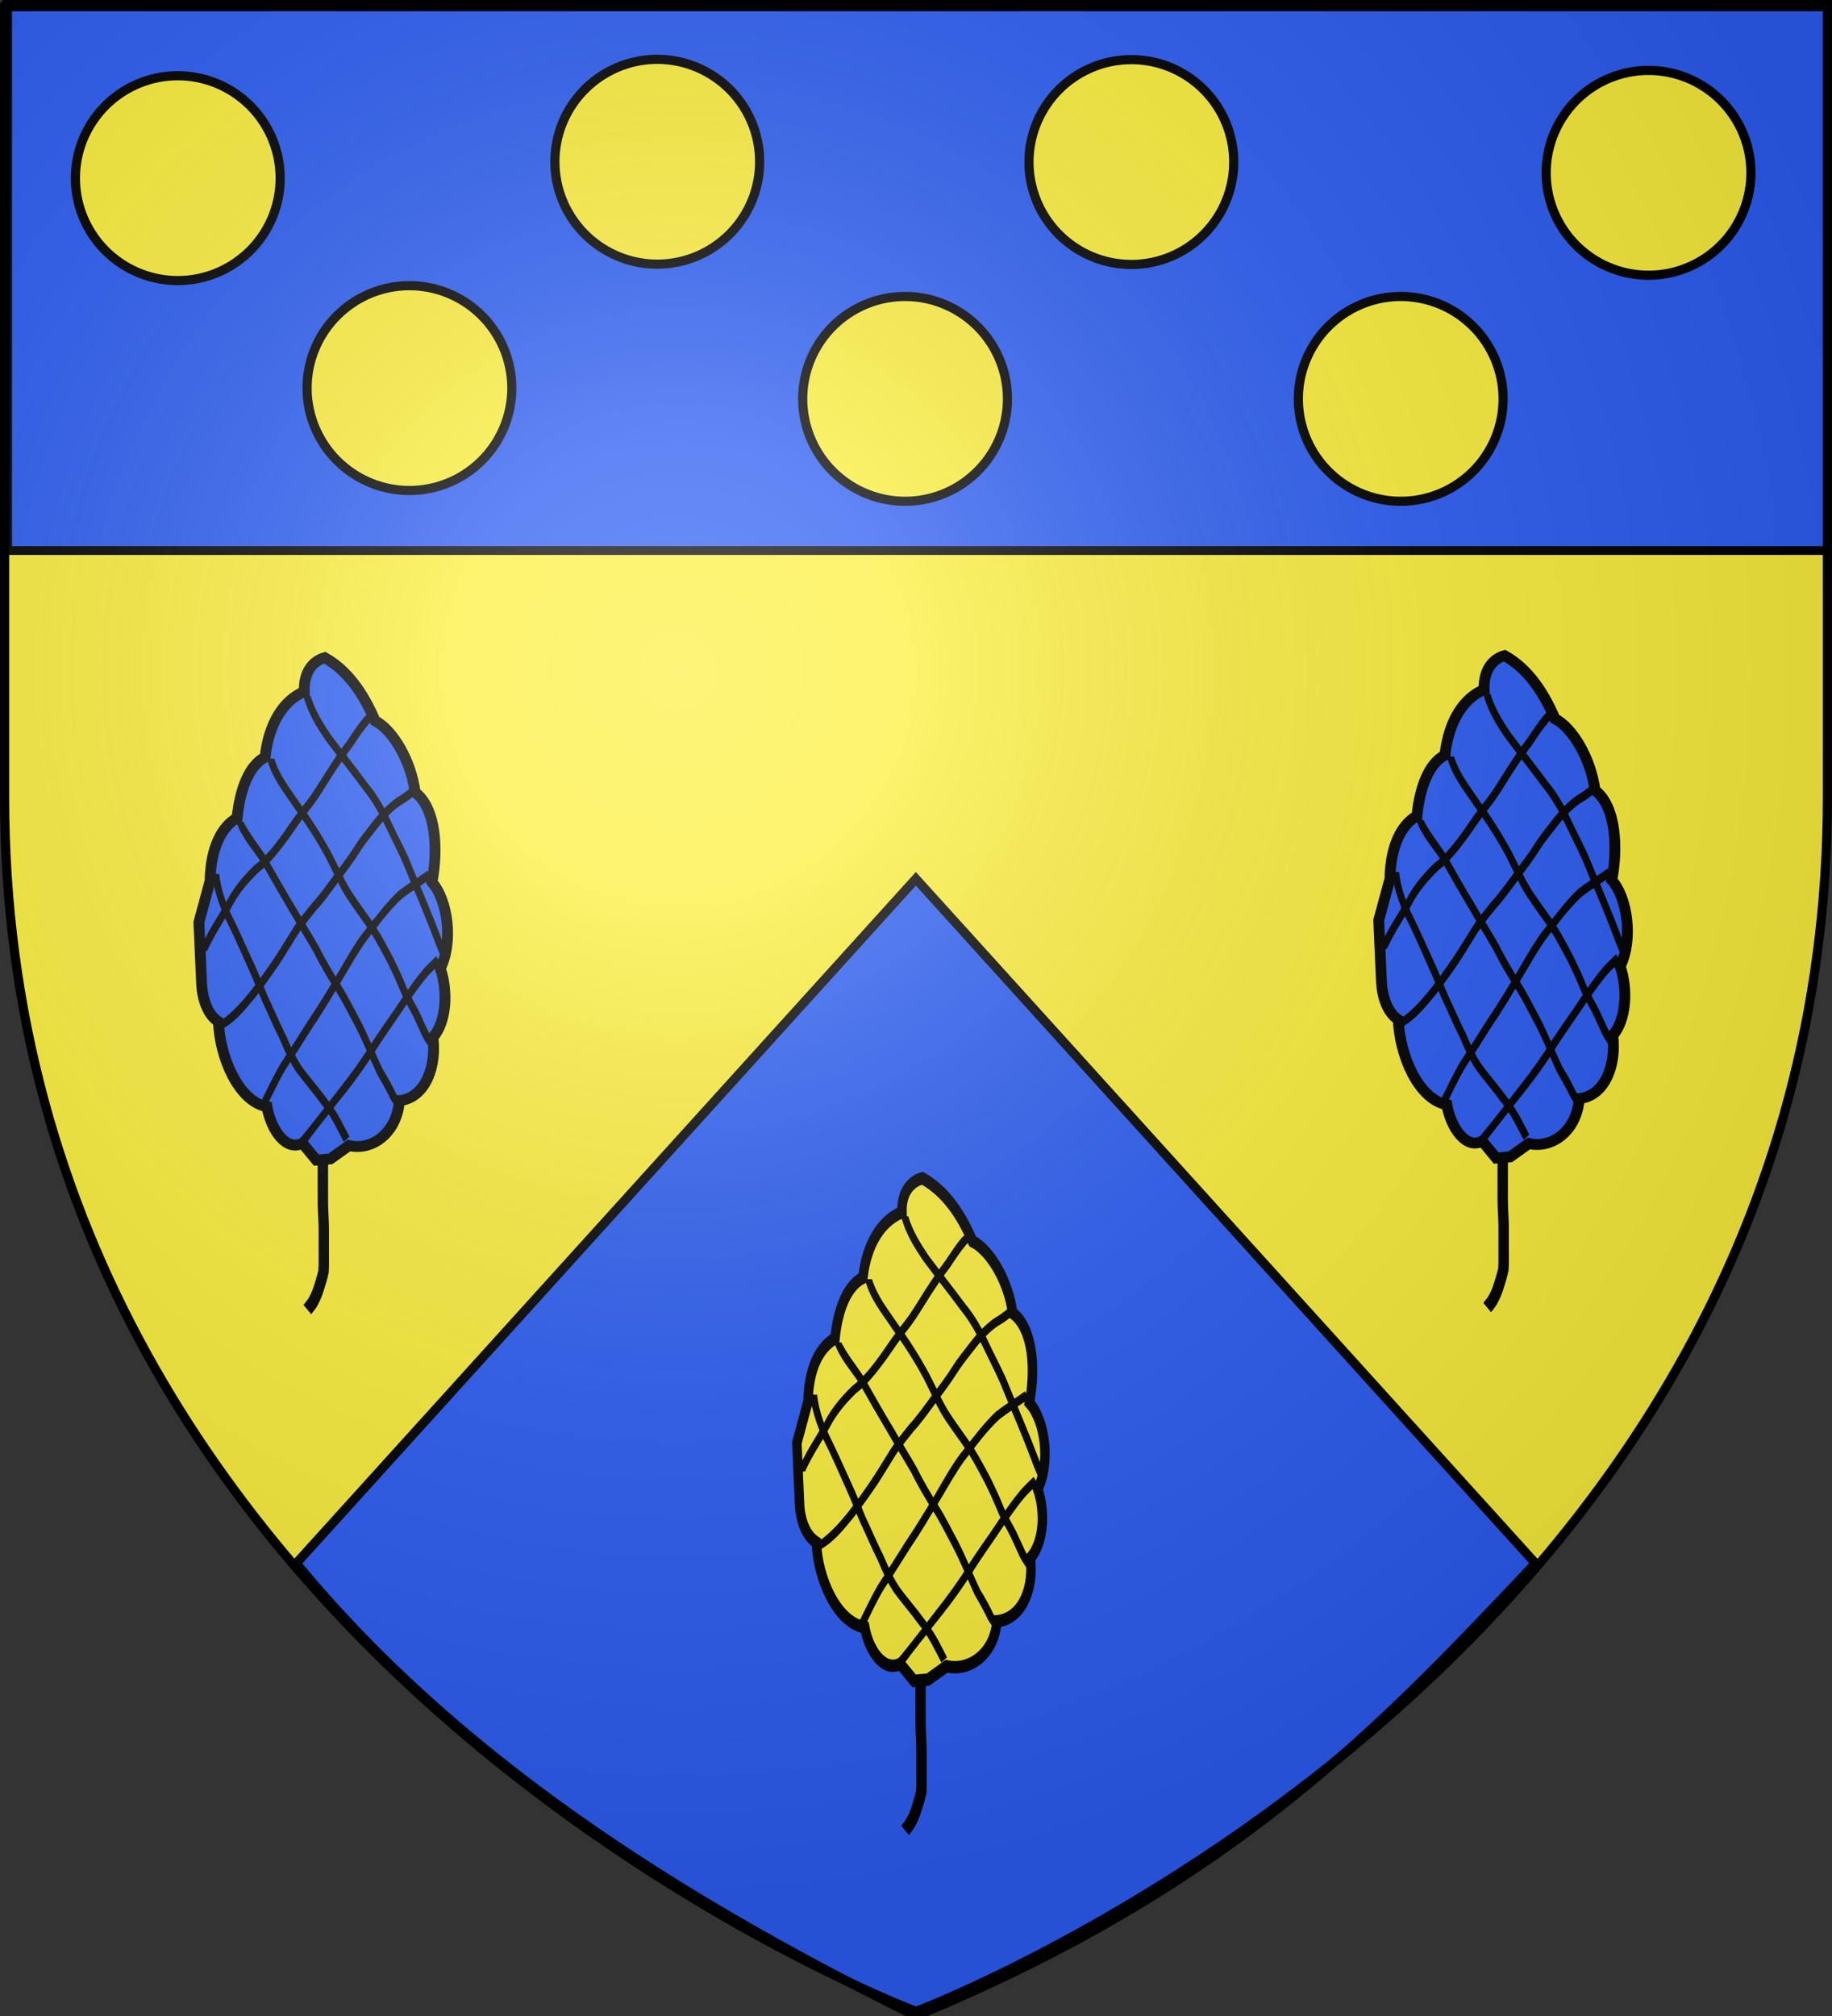
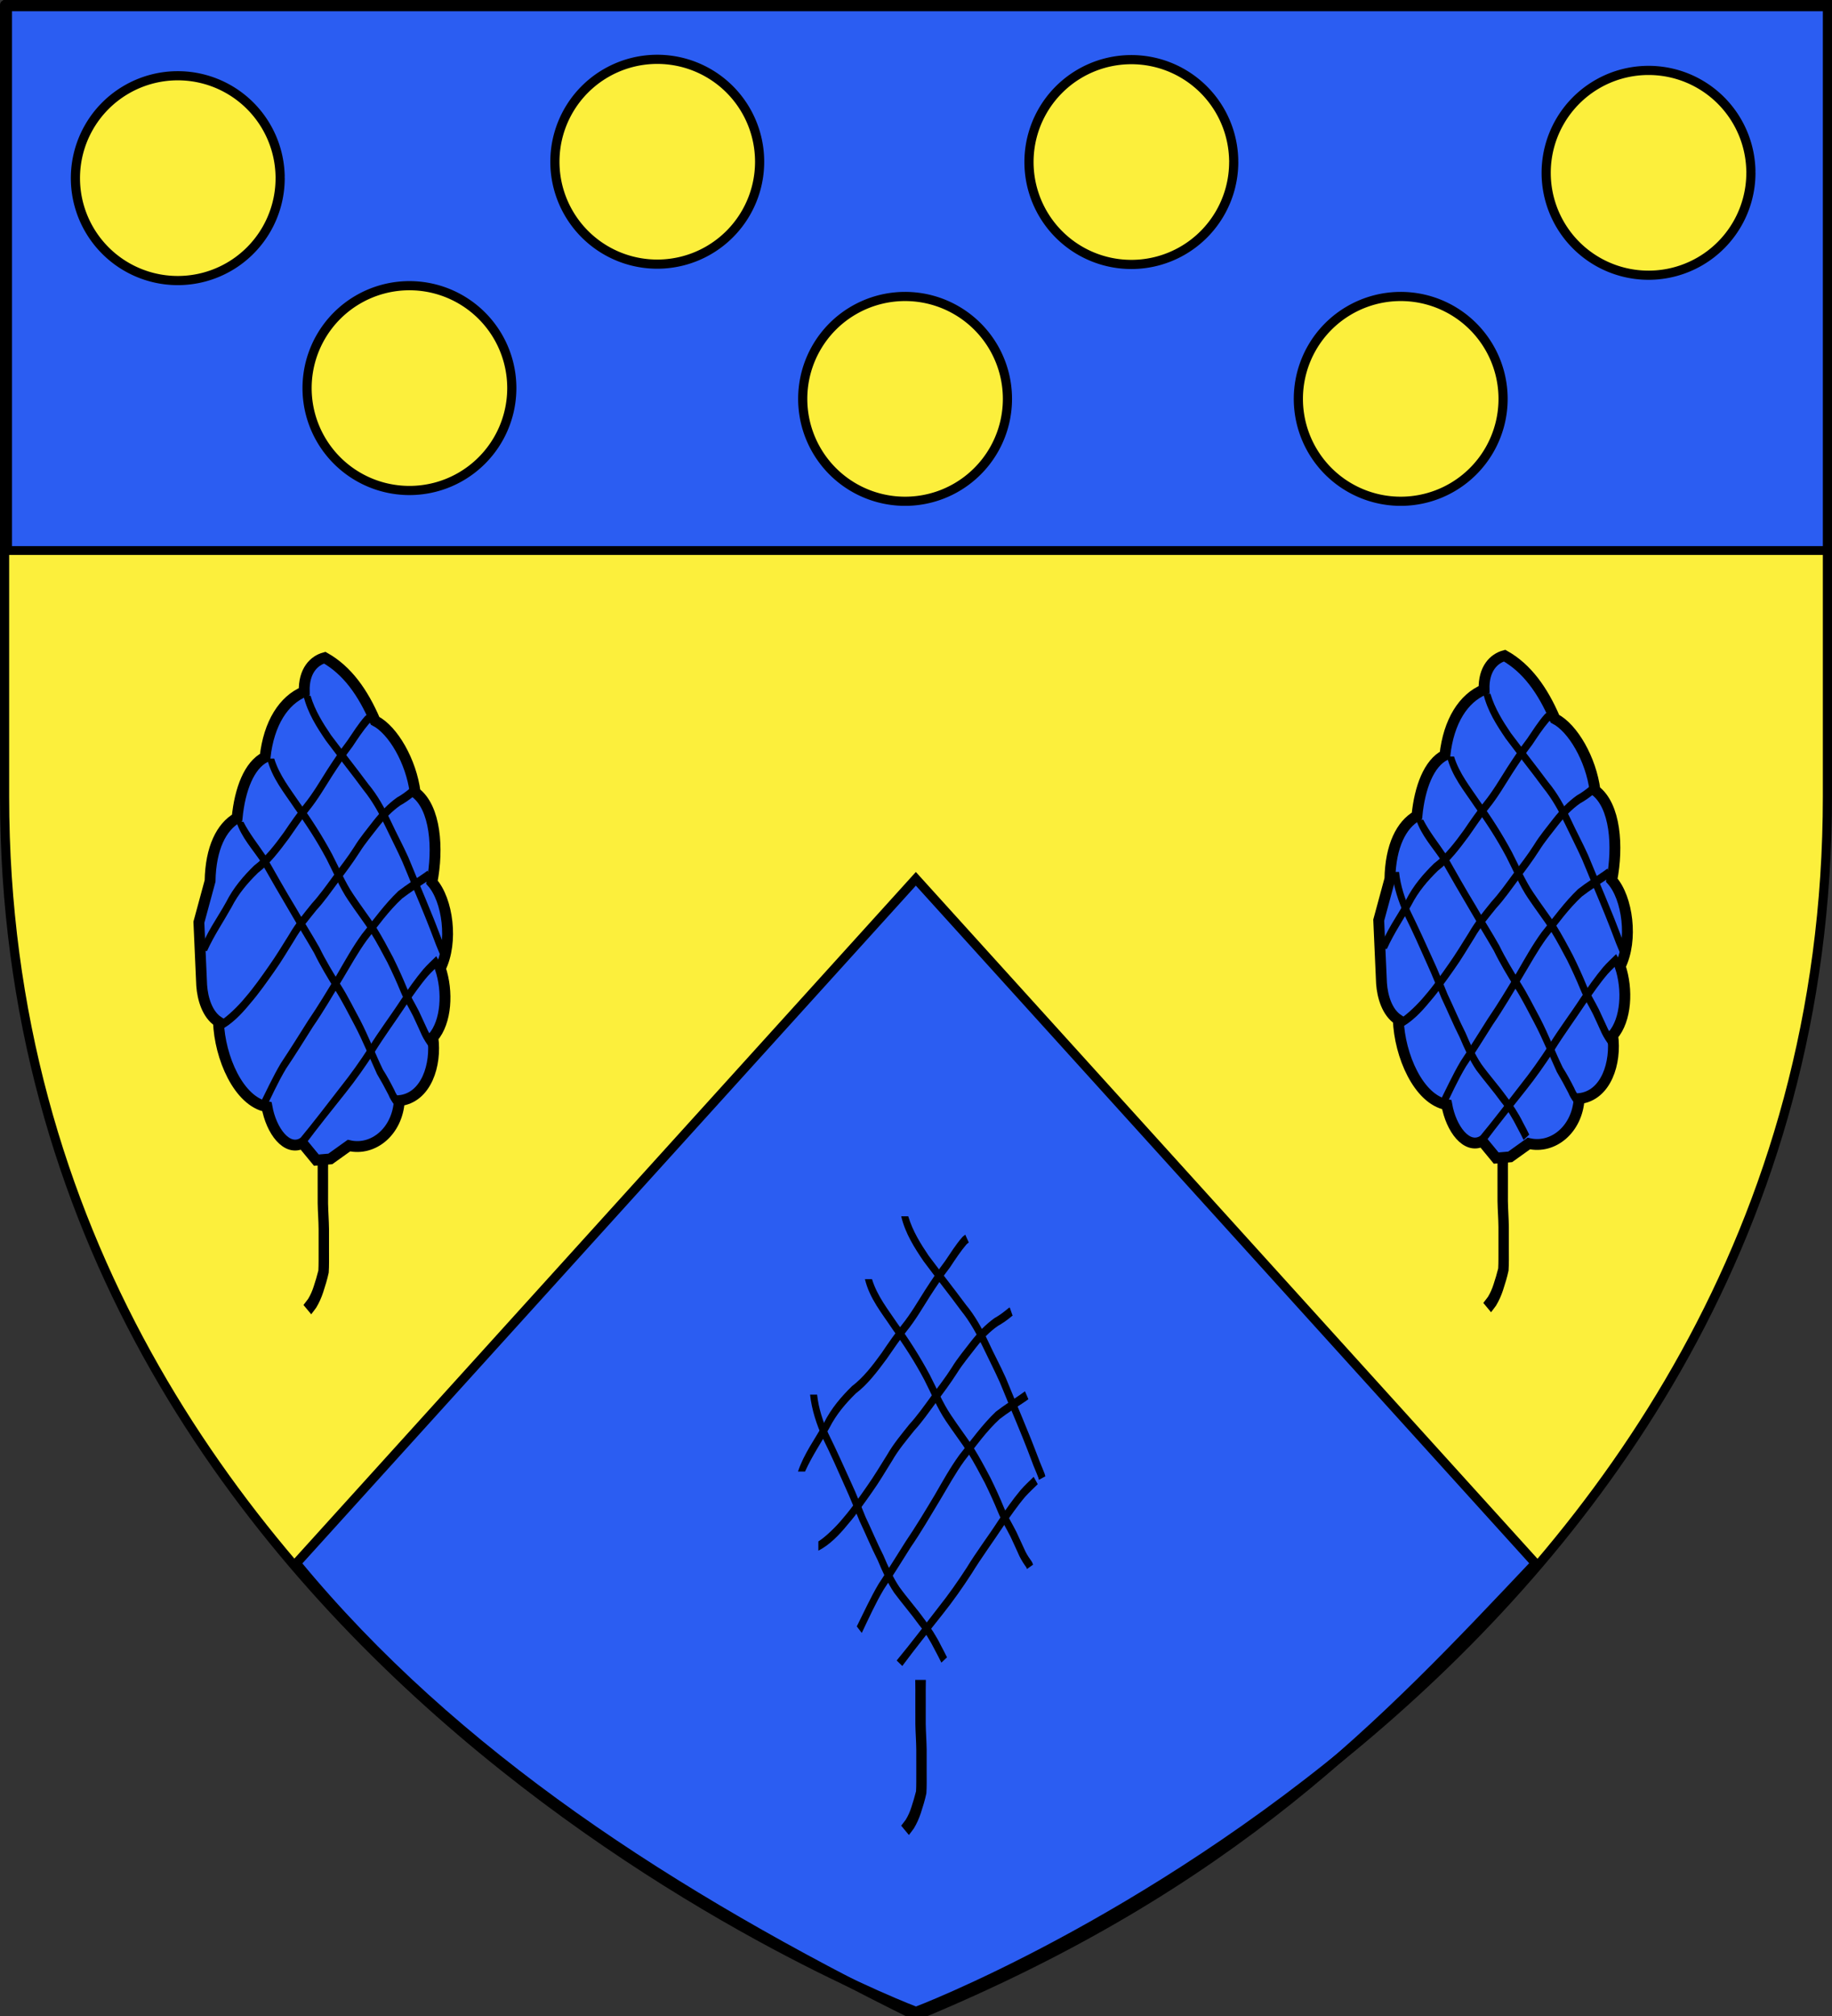
<svg xmlns="http://www.w3.org/2000/svg" xmlns:ns1="http://sodipodi.sourceforge.net/DTD/sodipodi-0.dtd" xmlns:ns2="http://www.inkscape.org/namespaces/inkscape" xmlns:xlink="http://www.w3.org/1999/xlink" height="660" width="600" version="1.0" id="svg2" ns1:version="0.32" ns2:version="0.44.1" ns1:docname="brévainville.svg" ns1:docbase="C:\Documents and Settings\Matthieu\Mes documents\Mes images\Inkscape" ns2:export-filename="/Users/olivier/Desktop/Blason Rouge/Blason_Vide_3D.png" ns2:export-xdpi="144" ns2:export-ydpi="144">
  <rect width="100%" height="100%" fill="#333333" stroke="none" />
  <ns1:namedview ns2:window-height="578" ns2:window-width="853" ns2:pageshadow="2" ns2:pageopacity="0.0" guidetolerance="10.0" gridtolerance="10.0" objecttolerance="10.0" borderopacity="1.0" bordercolor="#666666" pagecolor="#ffffff" id="base" showgrid="false" height="660px" ns2:zoom="0.2833784" ns2:cx="296.31142" ns2:cy="304.74548" ns2:window-x="-4" ns2:window-y="-4" ns2:current-layer="layer3" />
  <desc id="desc4">Flag of Canton of Valais (Wallis)</desc>
  <defs id="defs6">
    <linearGradient id="linearGradient2893">
      <stop style="stop-color:white;stop-opacity:0.314;" offset="0" id="stop2895" />
      <stop id="stop2897" offset="0.19" style="stop-color:white;stop-opacity:0.251;" />
      <stop style="stop-color:#6b6b6b;stop-opacity:0.125;" offset="0.6" id="stop2901" />
      <stop style="stop-color:black;stop-opacity:0.125;" offset="1" id="stop2899" />
    </linearGradient>
    <linearGradient id="linearGradient2885">
      <stop id="stop2887" offset="0" style="stop-color:white;stop-opacity:1;" />
      <stop style="stop-color:white;stop-opacity:1;" offset="0.229" id="stop2891" />
      <stop id="stop2889" offset="1" style="stop-color:black;stop-opacity:1;" />
    </linearGradient>
    <linearGradient id="linearGradient2955">
      <stop id="stop2867" offset="0" style="stop-color:#fd0000;stop-opacity:1;" />
      <stop style="stop-color:#e77275;stop-opacity:0.659;" offset="0.5" id="stop2873" />
      <stop style="stop-color:black;stop-opacity:0.323;" offset="1" id="stop2959" />
    </linearGradient>
    <radialGradient ns2:collect="always" xlink:href="#linearGradient2955" id="radialGradient2961" cx="225.524" cy="218.901" fx="225.524" fy="218.901" r="300" gradientTransform="matrix(-4.167939e-4,2.183,-1.884,-3.599562e-4,615.597,-289.121)" gradientUnits="userSpaceOnUse" />
    <polygon id="star" transform="scale(53,53)" points="0,-1 0.588,0.809 -0.951,-0.309 0.951,-0.309 -0.588,0.809 0,-1 " />
    <clipPath id="clip">
      <path d="M 0,-200 L 0,600 L 300,600 L 300,-200 L 0,-200 z " id="path10" />
    </clipPath>
    <radialGradient ns2:collect="always" xlink:href="#linearGradient2955" id="radialGradient1911" gradientUnits="userSpaceOnUse" gradientTransform="matrix(-4.167939e-4,2.183,-1.884,-3.599562e-4,615.597,-289.121)" cx="225.524" cy="218.901" fx="225.524" fy="218.901" r="300" />
    <radialGradient ns2:collect="always" xlink:href="#linearGradient2955" id="radialGradient2865" gradientUnits="userSpaceOnUse" gradientTransform="matrix(0,1.749,-1.593,-1.049767e-7,551.788,-191.29)" cx="225.524" cy="218.901" fx="225.524" fy="218.901" r="300" />
    <radialGradient ns2:collect="always" xlink:href="#linearGradient2955" id="radialGradient2871" gradientUnits="userSpaceOnUse" gradientTransform="matrix(0,1.386,-1.323,-5.741131e-8,-158.082,-109.541)" cx="225.524" cy="218.901" fx="225.524" fy="218.901" r="300" />
    <radialGradient ns2:collect="always" xlink:href="#linearGradient2893" id="radialGradient3163" gradientUnits="userSpaceOnUse" gradientTransform="matrix(1.353,0,0,1.349,-77.629,-85.747)" cx="221.445" cy="226.331" fx="221.445" fy="226.331" r="300" />
    <linearGradient id="linearGradient9507">
      <stop style="stop-color:white;stop-opacity:0.314" offset="0" id="stop9509" />
      <stop style="stop-color:white;stop-opacity:0.251" offset="0.19" id="stop9511" />
      <stop style="stop-color:#6b6b6b;stop-opacity:0.125" offset="0.6" id="stop9513" />
      <stop style="stop-color:black;stop-opacity:0.125" offset="1" id="stop9515" />
    </linearGradient>
    <linearGradient id="linearGradient9517">
      <stop style="stop-color:white;stop-opacity:1" offset="0" id="stop9519" />
      <stop style="stop-color:white;stop-opacity:1" offset="0.229" id="stop9521" />
      <stop style="stop-color:black;stop-opacity:1" offset="1" id="stop9523" />
    </linearGradient>
    <linearGradient id="linearGradient9525">
      <stop style="stop-color:#fd0000;stop-opacity:1" offset="0" id="stop9527" />
      <stop style="stop-color:#e77275;stop-opacity:0.659" offset="0.5" id="stop9529" />
      <stop style="stop-color:black;stop-opacity:0.323" offset="1" id="stop9531" />
    </linearGradient>
    <radialGradient cx="225.524" cy="218.901" r="300" fx="225.524" fy="218.901" id="radialGradient9533" xlink:href="#linearGradient2955" gradientUnits="userSpaceOnUse" gradientTransform="matrix(-4.167939e-4,2.183,-1.884,-3.599562e-4,615.597,-289.121)" />
-     <polygon points="0,-1 0.588,0.809 -0.951,-0.309 0.951,-0.309 -0.588,0.809 0,-1 " transform="scale(53,53)" id="polygon9535" />
    <clipPath id="clipPath9537">
      <path d="M 0,-200 L 0,600 L 300,600 L 300,-200 L 0,-200 z " id="path9539" />
    </clipPath>
    <radialGradient cx="225.524" cy="218.901" r="300" fx="225.524" fy="218.901" id="radialGradient9541" xlink:href="#linearGradient2955" gradientUnits="userSpaceOnUse" gradientTransform="matrix(-4.167939e-4,2.183,-1.884,-3.599562e-4,615.597,-289.121)" />
    <radialGradient cx="225.524" cy="218.901" r="300" fx="225.524" fy="218.901" id="radialGradient9543" xlink:href="#linearGradient2955" gradientUnits="userSpaceOnUse" gradientTransform="matrix(0,1.749,-1.593,-1.049767e-7,551.788,-191.29)" />
    <radialGradient cx="225.524" cy="218.901" r="300" fx="225.524" fy="218.901" id="radialGradient9545" xlink:href="#linearGradient2955" gradientUnits="userSpaceOnUse" gradientTransform="matrix(0,1.386,-1.323,-5.741131e-8,-158.082,-109.541)" />
    <radialGradient cx="221.445" cy="226.331" r="300" fx="221.445" fy="226.331" id="radialGradient9547" xlink:href="#linearGradient2893" gradientUnits="userSpaceOnUse" gradientTransform="matrix(1.353,0,0,1.349,-77.629,-85.747)" />
    <radialGradient r="300" fy="226.331" fx="221.445" cy="226.331" cx="221.445" gradientTransform="matrix(1.353,0,0,1.349,-77.629,-85.747)" gradientUnits="userSpaceOnUse" id="radialGradient3474" xlink:href="#linearGradient2893" ns2:collect="always" />
    <radialGradient r="300" fy="218.901" fx="225.524" cy="218.901" cx="225.524" gradientTransform="matrix(0,1.386,-1.323,-5.741131e-8,-158.082,-109.541)" gradientUnits="userSpaceOnUse" id="radialGradient3472" xlink:href="#linearGradient2955" ns2:collect="always" />
    <radialGradient r="300" fy="218.901" fx="225.524" cy="218.901" cx="225.524" gradientTransform="matrix(0,1.749,-1.593,-1.049767e-7,551.788,-191.29)" gradientUnits="userSpaceOnUse" id="radialGradient3470" xlink:href="#linearGradient2955" ns2:collect="always" />
    <radialGradient r="300" fy="218.901" fx="225.524" cy="218.901" cx="225.524" gradientTransform="matrix(-4.167939e-4,2.183,-1.884,-3.599562e-4,615.597,-289.121)" gradientUnits="userSpaceOnUse" id="radialGradient3468" xlink:href="#linearGradient2955" ns2:collect="always" />
    <clipPath id="clipPath3464">
      <path id="path3466" d="M 0,-200 L 0,600 L 300,600 L 300,-200 L 0,-200 z " />
    </clipPath>
    <polygon points="0,-1 0.588,0.809 -0.951,-0.309 0.951,-0.309 -0.588,0.809 0,-1 " transform="scale(53,53)" id="polygon3462" />
    <radialGradient gradientUnits="userSpaceOnUse" gradientTransform="matrix(-4.167939e-4,2.183,-1.884,-3.599562e-4,615.597,-289.121)" r="300" fy="218.901" fx="225.524" cy="218.901" cx="225.524" id="radialGradient3460" xlink:href="#linearGradient2955" ns2:collect="always" />
    <linearGradient id="linearGradient3452">
      <stop style="stop-color:#fd0000;stop-opacity:1;" offset="0" id="stop3454" />
      <stop id="stop3456" offset="0.5" style="stop-color:#e77275;stop-opacity:0.659;" />
      <stop id="stop3458" offset="1" style="stop-color:black;stop-opacity:0.323;" />
    </linearGradient>
    <linearGradient id="linearGradient3444">
      <stop style="stop-color:white;stop-opacity:1;" offset="0" id="stop3446" />
      <stop id="stop3448" offset="0.229" style="stop-color:white;stop-opacity:1;" />
      <stop style="stop-color:black;stop-opacity:1;" offset="1" id="stop3450" />
    </linearGradient>
    <linearGradient id="linearGradient3434">
      <stop id="stop3436" offset="0" style="stop-color:white;stop-opacity:0.314;" />
      <stop style="stop-color:white;stop-opacity:0.251;" offset="0.19" id="stop3438" />
      <stop id="stop3440" offset="0.6" style="stop-color:#6b6b6b;stop-opacity:0.125;" />
      <stop id="stop3442" offset="1" style="stop-color:black;stop-opacity:0.125;" />
    </linearGradient>
  </defs>
  <g ns2:groupmode="layer" id="layer3" ns2:label="Fond écu" style="display:inline">
    <path id="path2855" style="fill:#fcef3c;fill-opacity:1;fill-rule:evenodd;stroke:none;stroke-width:1px;stroke-linecap:butt;stroke-linejoin:miter;stroke-opacity:1" d="M 300,658.5 C 300,658.5 598.5,546.18 598.5,260.728 C 598.5,-24.723 598.5,2.176 598.5,2.176 L 1.5,2.176 L 1.5,260.728 C 1.5,546.18 300,658.5 300,658.5 z " ns1:nodetypes="cccccc" />
    <path d="M 190.815,112.533 C 190.815,115.676 188.267,118.224 185.124,118.224 C 181.982,118.224 179.434,115.676 179.434,112.533 C 179.434,109.39 181.982,106.843 185.124,106.843 C 188.267,106.843 190.815,109.39 190.815,112.533 z " style="opacity:1;fill:#000000;fill-opacity:1;fill-rule:nonzero;stroke:none;stroke-width:3;stroke-linecap:round;stroke-linejoin:round;stroke-miterlimit:4;stroke-dasharray:none;stroke-opacity:1;display:inline" id="path19482" />
    <rect style="fill:#2b5df2;fill-opacity:1;fill-rule:nonzero;stroke:black;stroke-width:2.902;stroke-miterlimit:4;stroke-dasharray:none;stroke-opacity:1;display:inline" id="rect2230" width="596.466" height="179.009" x="2.479" y="1.224" />
    <path ns1:type="arc" style="opacity:1;fill:#fcef3c;fill-opacity:1;fill-rule:nonzero;stroke:black;stroke-width:3;stroke-linecap:round;stroke-linejoin:round;stroke-miterlimit:4;stroke-dasharray:none;stroke-dashoffset:0;stroke-opacity:1" id="path7227" ns1:cx="61.754883" ns1:cy="72.446396" ns1:rx="33.524078" ns1:ry="33.524078" d="M 95.279,72.446 A 33.524,33.524 0 1 1 95.273,71.807" ns1:start="0" ns1:end="6.264107" ns1:open="true" transform="translate(-3.529,-14.115)" />
    <path ns1:type="arc" style="opacity:1;fill:#fcef3c;fill-opacity:1;fill-rule:nonzero;stroke:black;stroke-width:3;stroke-linecap:round;stroke-linejoin:round;stroke-miterlimit:4;stroke-dasharray:none;stroke-dashoffset:0;stroke-opacity:1;display:inline" id="path7229" ns1:cx="61.754883" ns1:cy="72.446396" ns1:rx="33.524078" ns1:ry="33.524078" d="M 95.279,72.446 A 33.524,33.524 0 1 1 95.279,72.271" ns1:start="0" ns1:end="6.2779501" ns1:open="true" transform="translate(396.996,58.226)" />
    <path ns1:type="arc" style="opacity:1;fill:#fcef3c;fill-opacity:1;fill-rule:nonzero;stroke:black;stroke-width:3;stroke-linecap:round;stroke-linejoin:round;stroke-miterlimit:4;stroke-dasharray:none;stroke-dashoffset:0;stroke-opacity:1;display:inline" id="path7231" ns1:cx="61.754883" ns1:cy="72.446396" ns1:rx="33.524078" ns1:ry="33.524078" d="M 95.279,72.446 A 33.524,33.524 0 1 1 95.273,71.824" ns1:start="0" ns1:end="6.2646158" ns1:open="true" transform="translate(308.774,-19.409)" />
    <path ns1:type="arc" style="opacity:1;fill:#fcef3c;fill-opacity:1;fill-rule:nonzero;stroke:black;stroke-width:3;stroke-linecap:round;stroke-linejoin:round;stroke-miterlimit:4;stroke-dasharray:none;stroke-dashoffset:0;stroke-opacity:1;display:inline" id="path7233" ns1:cx="61.754883" ns1:cy="72.446396" ns1:rx="33.524078" ns1:ry="33.524078" d="M 95.279,72.446 A 33.524,33.524 0 1 1 95.279,72.271" ns1:start="0" ns1:end="6.2779501" ns1:open="true" transform="translate(234.669,58.226)" />
    <path ns1:type="arc" style="opacity:1;fill:#fcef3c;fill-opacity:1;fill-rule:nonzero;stroke:black;stroke-width:3;stroke-linecap:round;stroke-linejoin:round;stroke-miterlimit:4;stroke-dasharray:none;stroke-dashoffset:0;stroke-opacity:1;display:inline" id="path7235" ns1:cx="61.754883" ns1:cy="72.446396" ns1:rx="33.524078" ns1:ry="33.524078" d="M 95.279,72.446 A 33.524,33.524 0 1 1 95.279,72.271" ns1:start="0" ns1:end="6.2779501" ns1:open="true" transform="translate(153.505,-19.409)" />
    <path ns1:type="arc" style="opacity:1;fill:#fcef3c;fill-opacity:1;fill-rule:nonzero;stroke:black;stroke-width:3;stroke-linecap:round;stroke-linejoin:round;stroke-miterlimit:4;stroke-dasharray:none;stroke-dashoffset:0;stroke-opacity:1;display:inline" id="path7237" ns1:cx="61.754883" ns1:cy="72.446396" ns1:rx="33.524078" ns1:ry="33.524078" d="M 95.279,72.446 A 33.524,33.524 0 1 1 95.279,72.271" ns1:start="0" ns1:end="6.2779501" ns1:open="true" transform="translate(72.341,54.697)" />
    <path ns1:type="arc" style="opacity:1;fill:#fcef3c;fill-opacity:1;fill-rule:nonzero;stroke:black;stroke-width:3;stroke-linecap:round;stroke-linejoin:round;stroke-miterlimit:4;stroke-dasharray:none;stroke-dashoffset:0;stroke-opacity:1;display:inline" id="path7239" ns1:cx="61.754883" ns1:cy="72.446396" ns1:rx="33.524078" ns1:ry="33.524078" d="M 95.279,72.446 A 33.524,33.524 0 1 1 95.273,71.824" ns1:start="0" ns1:end="6.2646158" ns1:open="true" transform="translate(478.159,-15.88)" />
    <path style="fill:#2b5df2;fill-rule:evenodd;stroke:black;stroke-width:3;stroke-linecap:butt;stroke-linejoin:miter;stroke-opacity:1;stroke-miterlimit:4;stroke-dasharray:none;fill-opacity:1" d="M 97.043,511.788 L 299.952,287.706 L 502.861,511.788 C 453.305,564.206 404.539,616.755 299.952,660 C 220.167,620.72 148.708,574.502 97.043,511.788 z " id="path9062" ns1:nodetypes="ccccc" />
    <path style="fill:#2b5df2;fill-opacity:1;fill-rule:evenodd;stroke:black;stroke-width:3.554px;stroke-linecap:butt;stroke-linejoin:miter;stroke-opacity:1" d="M 71.549,334.511 C 71.956,346.167 78.164,360.603 87.425,362.325 C 88.85,370.272 93.939,377.027 99.028,374.245 C 100.554,376.1 102.081,377.954 103.608,379.808 C 105.134,379.676 106.661,379.543 108.187,379.411 C 110.223,377.954 112.258,376.497 114.294,375.04 C 122.232,376.894 130.171,370.404 130.781,360.338 C 139.636,359.411 142.994,348.551 141.773,339.677 C 146.251,334.511 146.76,324.578 144.215,317.028 C 148.49,308.419 146.658,294.645 141.468,288.817 C 143.605,277.824 142.689,264.447 135.972,259.414 C 134.649,249.216 128.746,239.018 122.843,235.971 C 118.874,226.7 113.683,219.416 106.355,215.31 C 102.895,216.237 99.435,219.548 99.638,226.435 C 92.921,229.216 88.036,236.766 86.815,247.891 C 81.624,250.54 78.571,258.355 77.655,267.758 C 72.566,270.672 69.004,277.559 68.801,288.42 C 67.579,292.923 66.358,297.426 65.137,301.93 C 65.442,308.817 65.747,315.704 66.053,322.591 C 66.358,326.962 67.885,332.127 71.549,334.511 z " id="path45776" ns1:nodetypes="cccccccccccccccccccc" />
-     <path style="fill:black;fill-opacity:1;fill-rule:nonzero;stroke:none;stroke-width:1px;stroke-linecap:butt;stroke-linejoin:miter;stroke-opacity:1" id="path45778" d="M 69.473,286.131 C 70.023,291.17 71.656,296.002 73.624,300.372 C 76.275,305.651 78.678,311.123 81.105,316.578 C 82.747,320.141 84.174,323.861 85.719,327.499 C 87.735,331.739 89.539,336.124 91.655,340.284 C 93.264,344.079 94.899,347.757 97.103,351.019 C 99.759,354.59 102.645,357.869 105.254,361.497 C 107.294,363.989 108.983,366.824 110.517,369.847 C 111.239,371.156 111.9,372.517 112.584,373.858 L 114.43,372.116 C 113.769,370.813 113.132,369.487 112.42,368.227 C 110.853,365.039 108.968,362.183 106.9,359.522 C 104.294,355.912 101.38,352.693 98.776,349.076 C 96.648,345.922 95.091,342.348 93.521,338.693 C 91.432,334.606 89.658,330.289 87.666,326.123 C 86.118,322.45 84.726,318.668 83.033,315.105 C 80.57,309.682 78.132,304.238 75.506,298.943 C 73.749,295.008 72.257,290.659 71.792,286.131 L 69.473,286.131 z " />
    <path style="fill:black;fill-opacity:1;fill-rule:nonzero;stroke:none;stroke-width:1px;stroke-linecap:butt;stroke-linejoin:miter;stroke-opacity:1" id="path45780" d="M 77.412,269.045 C 79.084,274.172 82.699,278.001 85.474,282.197 C 88.655,287.804 91.874,293.384 95.146,298.905 C 97.663,303.28 100.298,307.537 102.824,311.902 C 104.904,316.18 107.312,320.145 109.742,324.088 C 112.089,327.761 114.079,331.783 116.168,335.703 C 118.859,340.804 121.049,346.306 123.473,351.618 C 124.803,353.843 126.053,356.131 127.255,358.484 C 127.732,359.683 128.389,360.696 129.1,361.664 L 130.677,359.491 C 130.102,358.681 129.546,357.871 129.157,356.871 C 127.982,354.534 126.757,352.258 125.385,350.114 C 122.828,344.817 120.678,339.2 117.989,334.01 C 115.845,330.078 113.87,325.984 111.487,322.281 C 109.069,318.372 106.673,314.441 104.606,310.195 C 102.111,305.767 99.393,301.552 96.879,297.141 C 93.527,291.644 90.347,285.967 87.139,280.329 C 84.694,276.641 81.665,272.921 79.73,269.045 L 77.412,269.045 z " />
    <path style="fill:black;fill-opacity:1;fill-rule:nonzero;stroke:none;stroke-width:1px;stroke-linecap:butt;stroke-linejoin:miter;stroke-opacity:1" id="path45782" d="M 87.485,248.336 C 89.001,254.712 93.149,259.607 96.437,264.577 C 100.233,269.835 103.801,275.315 106.954,281.251 C 109.304,285.818 111.268,290.643 114.072,294.778 C 116.481,298.37 119.066,301.75 121.442,305.38 C 123.386,308.475 125.126,311.796 126.876,315.084 C 128.43,318.246 129.91,321.476 131.266,324.79 C 132.42,327.566 133.96,329.989 135.281,332.626 C 136.273,334.767 137.28,336.899 138.237,339.068 C 138.901,340.395 139.681,341.591 140.511,342.743 C 140.534,342.925 140.613,343.034 140.677,343.218 L 142.695,341.785 C 142.534,341.431 142.438,341.029 142.212,340.727 C 141.485,339.721 140.785,338.699 140.202,337.54 C 139.22,335.362 138.193,333.216 137.2,331.047 C 135.903,328.483 134.416,326.109 133.255,323.432 C 131.869,320.017 130.335,316.709 128.738,313.454 C 126.948,310.068 125.138,306.676 123.145,303.493 C 120.747,299.857 118.146,296.465 115.739,292.844 C 112.994,288.796 111.072,284.078 108.748,279.627 C 105.525,273.635 101.941,268.04 98.073,262.729 C 95.076,258.266 91.52,253.885 89.808,248.336 L 87.485,248.336 z " />
    <path style="fill:black;fill-opacity:1;fill-rule:nonzero;stroke:none;stroke-width:1px;stroke-linecap:butt;stroke-linejoin:miter;stroke-opacity:1" id="path45784" d="M 99.397,227.77 C 100.742,233.43 103.779,238.125 106.753,242.496 C 110.815,247.956 115.049,253.196 119.08,258.697 C 121.888,262.156 124.122,266.176 126.156,270.423 C 128.013,274.34 129.995,278.137 131.772,282.115 C 133.037,285.049 134.202,288.051 135.438,291.004 C 136.748,294.031 137.98,297.111 139.246,300.17 C 140.316,302.746 141.288,305.38 142.296,307.998 C 142.947,309.84 143.772,311.558 144.44,313.386 C 144.475,313.609 144.559,313.811 144.619,314.024 L 146.734,312.862 C 146.673,312.649 146.546,312.471 146.552,312.223 C 145.846,310.332 145.011,308.533 144.316,306.632 C 143.287,304.002 142.31,301.345 141.217,298.757 C 139.948,295.695 138.72,292.609 137.417,289.572 C 136.172,286.613 134.989,283.61 133.733,280.657 C 131.938,276.65 129.875,272.881 128.039,268.904 C 125.932,264.471 123.617,260.284 120.651,256.734 C 116.612,251.3 112.438,246.041 108.384,240.628 C 105.747,236.707 103.188,232.672 101.711,227.77 L 99.397,227.77 z " />
    <path style="fill:black;fill-opacity:1;fill-rule:nonzero;stroke:none;stroke-width:1px;stroke-linecap:butt;stroke-linejoin:miter;stroke-opacity:1" id="path45786" d="M 72.196,337.215 C 75.828,335.374 78.996,332.129 81.825,328.663 C 84.691,325.373 87.26,321.699 89.841,318.041 C 92.175,314.791 94.238,311.237 96.409,307.796 C 98.512,304.137 101.139,301.089 103.655,297.929 C 106.224,295.137 108.465,291.895 110.799,288.773 C 113.187,285.652 115.535,282.495 117.707,279.114 C 119.607,276.065 121.854,273.464 123.968,270.685 C 126.127,267.931 128.459,265.505 131.129,263.653 C 132.714,262.763 134.194,261.747 135.635,260.523 C 135.733,260.408 135.861,260.375 135.974,260.301 L 135.014,257.589 C 134.815,257.725 134.599,257.822 134.416,257.997 C 133.005,259.153 131.616,260.223 130.062,261.063 C 127.199,263.104 124.666,265.714 122.329,268.677 C 120.19,271.494 117.913,274.13 116.016,277.248 C 113.886,280.604 111.509,283.638 109.178,286.752 C 106.889,289.879 104.637,293.058 102.097,295.838 C 99.519,299.069 96.846,302.214 94.697,305.962 C 92.557,309.365 90.48,312.833 88.193,316.065 C 85.665,319.695 83.128,323.316 80.309,326.572 C 77.99,329.424 74.451,332.792 72.196,334.192 L 72.196,337.215 z " />
    <path style="fill:black;fill-opacity:1;fill-rule:nonzero;stroke:none;stroke-width:1px;stroke-linecap:butt;stroke-linejoin:miter;stroke-opacity:1" id="path45788" d="M 67.82,311.323 C 70.117,306.233 73.177,301.781 75.836,297.001 C 78.128,292.504 81.247,288.922 84.538,285.707 C 88.415,282.765 91.553,278.586 94.647,274.417 C 96.796,271.33 98.91,268.179 101.224,265.298 C 104.051,261.829 106.388,257.793 108.856,253.91 C 110.958,250.669 113.117,247.47 115.421,244.467 C 117.153,241.862 118.857,239.256 120.828,236.956 C 121.057,236.71 121.329,236.552 121.581,236.35 L 120.43,233.781 C 120.098,234.057 119.735,234.274 119.434,234.61 C 117.37,236.959 115.642,239.721 113.829,242.388 C 111.49,245.479 109.286,248.752 107.141,252.071 C 104.746,255.859 102.46,259.773 99.719,263.163 C 97.373,266.092 95.175,269.237 93.032,272.416 C 90.067,276.524 86.999,280.526 83.226,283.381 C 79.756,286.779 76.458,290.573 74.056,295.333 C 71.177,300.567 67.46,305.443 65.507,311.323 L 67.82,311.323 z " />
    <path style="fill:black;fill-opacity:1;fill-rule:nonzero;stroke:none;stroke-width:1px;stroke-linecap:butt;stroke-linejoin:miter;stroke-opacity:1" id="path45790" d="M 86.451,364.14 C 88.767,359.303 90.992,354.346 93.7,349.841 C 96.726,345.358 99.597,340.714 102.508,336.109 C 105.924,331.152 108.999,325.852 112.162,320.627 C 114.755,316.306 117.209,311.839 120.104,307.842 C 123.805,303.094 127.427,298.073 131.687,294.154 C 134.364,292.082 137.185,290.33 139.956,288.479 C 140.358,288.209 140.752,287.921 141.148,287.637 L 140.025,285.044 C 139.638,285.326 139.25,285.605 138.861,285.884 C 136.054,287.845 133.164,289.612 130.434,291.749 C 126.095,295.881 122.374,301.041 118.503,305.869 C 115.546,309.916 113.037,314.435 110.458,318.887 C 107.319,324.114 104.189,329.323 100.806,334.288 C 97.885,338.916 94.987,343.563 91.974,348.093 C 89.349,352.504 87.147,357.364 84.809,362.004 L 86.451,364.14 z " />
    <path style="fill:black;fill-opacity:1;fill-rule:nonzero;stroke:none;stroke-width:1px;stroke-linecap:butt;stroke-linejoin:miter;stroke-opacity:1" id="path45792" d="M 99.754,374.955 C 104.117,369.103 108.655,363.468 113.163,357.804 C 116.474,353.649 119.583,349.243 122.548,344.669 C 125.844,339.343 129.489,334.414 132.92,329.239 C 135.27,325.894 137.551,322.532 140.148,319.508 C 141.454,318.071 142.86,316.79 144.223,315.445 L 142.885,313.042 C 141.455,314.452 139.98,315.796 138.631,317.335 C 135.991,320.477 133.621,323.898 131.262,327.396 C 127.867,332.623 124.143,337.467 120.868,342.824 C 117.947,347.328 114.88,351.657 111.622,355.75 C 107.082,361.593 102.6,367.515 97.91,373.155 L 99.754,374.955 z " />
    <path style="fill:black;fill-opacity:1;fill-rule:nonzero;stroke:none;stroke-width:1px;stroke-linecap:butt;stroke-linejoin:miter;stroke-opacity:1" id="path45794" d="M 104.006,379.506 C 104.06,381.693 104.036,383.883 104.035,386.072 C 104.041,388.699 104.044,391.327 104.041,393.954 C 104.085,396.769 104.322,399.558 104.345,402.379 C 104.339,404.785 104.343,407.192 104.347,409.598 C 104.336,411.71 104.378,413.834 104.27,415.934 C 103.829,417.7 103.308,419.439 102.747,421.142 C 102.268,422.651 101.67,423.975 100.907,425.248 C 100.406,425.911 99.897,426.566 99.393,427.228 L 101.927,430.275 C 102.472,429.557 103.03,428.854 103.556,428.109 C 104.497,426.554 105.239,424.905 105.84,423.084 C 106.529,420.986 107.187,418.851 107.657,416.65 C 107.816,414.308 107.755,411.953 107.754,409.598 C 107.758,407.18 107.769,404.761 107.754,402.343 C 107.715,399.537 107.498,396.754 107.448,393.954 C 107.445,391.327 107.448,388.699 107.455,386.072 C 107.454,383.883 107.429,381.693 107.484,379.506 L 104.006,379.506 z " />
    <g style="display:inline" id="g9960" transform="matrix(0.187,0,0,-0.244,256.771,619.564)">
-       <path ns1:nodetypes="cccccccccccccccccccc" id="path9962" d="M 56.701,469.686 C 58.873,421.907 91.992,362.727 141.399,355.669 C 149,323.093 176.147,295.403 203.294,306.805 C 211.438,299.204 219.582,291.603 227.726,284.002 C 235.87,284.545 244.014,285.088 252.158,285.63 C 263.017,291.603 273.875,297.575 284.734,303.547 C 327.083,295.946 369.432,322.55 372.69,363.813 C 419.925,367.614 437.842,412.134 431.327,448.511 C 455.216,469.685 457.931,510.406 444.357,541.353 C 467.161,576.644 457.388,633.109 429.698,656.998 C 441.099,702.062 436.213,756.898 400.379,777.53 C 393.321,819.336 361.831,861.142 330.341,873.629 C 309.166,911.635 281.477,941.496 242.385,958.327 C 223.925,954.527 205.466,940.953 206.551,912.721 C 170.718,901.319 144.657,870.372 138.142,824.765 C 110.452,813.906 94.164,781.873 89.277,743.325 C 62.131,731.38 43.128,703.148 42.042,658.627 C 35.527,640.167 29.012,621.707 22.496,603.248 C 24.125,575.015 25.754,546.782 27.383,518.55 C 29.012,500.633 37.156,479.458 56.701,469.686 z " style="fill:#fcef3c;fill-opacity:1;fill-rule:evenodd;stroke:black;stroke-width:16.621px;stroke-linecap:butt;stroke-linejoin:miter;stroke-opacity:1" />
      <path d="M 45.631,668.01 C 48.564,647.354 57.273,627.546 67.771,609.632 C 81.914,587.991 94.736,565.56 107.682,543.201 C 116.443,528.593 124.053,513.342 132.296,498.43 C 143.053,481.05 152.676,463.076 163.962,446.023 C 172.547,430.465 181.267,415.387 193.027,402.015 C 207.195,387.379 222.59,373.937 236.509,359.064 C 247.39,348.85 256.405,337.227 264.586,324.834 C 268.437,319.468 271.965,313.89 275.614,308.394 L 285.461,315.534 C 281.933,320.875 278.538,326.31 274.741,331.475 C 266.378,344.543 256.323,356.25 245.293,367.159 C 231.388,381.957 215.844,395.155 201.954,409.983 C 190.601,422.908 182.291,437.561 173.917,452.543 C 162.772,469.299 153.311,486.996 142.682,504.073 C 134.426,519.128 126.999,534.632 117.968,549.236 C 104.826,571.47 91.82,593.783 77.811,615.492 C 68.438,631.621 60.483,649.45 57.999,668.01 L 45.631,668.01 z " id="path9964" style="fill:black;fill-opacity:1;fill-rule:nonzero;stroke:none;stroke-width:1px;stroke-linecap:butt;stroke-linejoin:miter;stroke-opacity:1" />
-       <path d="M 87.98,738.049 C 96.902,717.034 116.186,701.337 130.988,684.137 C 147.961,661.151 165.133,638.278 182.587,615.647 C 196.014,597.711 210.073,580.261 223.547,562.366 C 234.642,544.83 247.487,528.579 260.453,512.412 C 272.974,497.358 283.587,480.87 294.735,464.802 C 309.088,443.89 320.769,421.336 333.705,399.562 C 340.8,390.44 347.464,381.059 353.878,371.415 C 356.424,366.498 359.929,362.347 363.721,358.381 L 372.135,367.288 C 369.064,370.606 366.102,373.93 364.027,378.027 C 357.758,387.607 351.22,396.938 343.9,405.724 C 330.264,427.44 318.789,450.465 304.446,471.74 C 293.008,487.859 282.475,504.643 269.763,519.82 C 256.861,535.847 244.079,551.961 233.052,569.365 C 219.744,587.515 205.24,604.795 191.833,622.878 C 173.948,645.41 156.983,668.683 139.873,691.793 C 126.827,706.913 110.667,722.163 100.348,738.049 L 87.98,738.049 z " id="path9966" style="fill:black;fill-opacity:1;fill-rule:nonzero;stroke:none;stroke-width:1px;stroke-linecap:butt;stroke-linejoin:miter;stroke-opacity:1" />
      <path d="M 141.718,822.942 C 149.807,796.807 171.931,776.74 189.474,756.367 C 209.721,734.812 228.758,712.347 245.581,688.015 C 258.116,669.292 268.59,649.515 283.553,632.563 C 296.402,617.84 310.193,603.985 322.868,589.104 C 333.236,576.417 342.52,562.803 351.858,549.323 C 360.149,536.363 368.042,523.119 375.277,509.536 C 381.43,498.156 389.65,488.222 396.697,477.414 C 401.984,468.636 407.36,459.898 412.466,451.007 C 416.007,445.565 420.165,440.664 424.595,435.943 C 424.719,435.197 425.138,434.749 425.481,433.996 L 436.248,439.868 C 435.385,441.319 434.878,442.967 433.668,444.205 C 429.793,448.329 426.059,452.52 422.948,457.272 C 417.707,466.198 412.23,474.997 406.933,483.887 C 400.012,494.4 392.077,504.128 385.884,515.102 C 378.491,529.103 370.312,542.663 361.79,556.005 C 352.239,569.886 342.585,583.789 331.951,596.84 C 319.163,611.743 305.286,625.647 292.441,640.493 C 277.802,657.084 267.546,676.426 255.149,694.672 C 237.955,719.235 218.833,742.173 198.204,763.941 C 182.213,782.237 163.245,800.195 154.111,822.942 L 141.718,822.942 z " id="path9968" style="fill:black;fill-opacity:1;fill-rule:nonzero;stroke:none;stroke-width:1px;stroke-linecap:butt;stroke-linejoin:miter;stroke-opacity:1" />
      <path d="M 205.266,907.25 C 212.439,884.045 228.642,864.802 244.507,846.882 C 266.174,824.499 288.764,803.019 310.268,780.471 C 325.248,766.291 337.166,749.814 348.015,732.403 C 357.923,716.347 368.497,700.78 377.977,684.475 C 384.723,672.445 390.938,660.139 397.533,648.035 C 404.52,635.626 411.095,623.001 417.844,610.459 C 423.554,599.9 428.741,589.101 434.119,578.373 C 437.588,570.82 441.991,563.776 445.556,556.286 C 445.743,555.369 446.192,554.542 446.51,553.671 L 457.794,558.431 C 457.469,559.304 456.79,560.035 456.82,561.051 C 453.053,568.802 448.599,576.177 444.896,583.972 C 439.403,594.752 434.191,605.646 428.36,616.251 C 421.594,628.805 415.042,641.456 408.091,653.907 C 401.446,666.034 395.138,678.346 388.435,690.45 C 378.863,706.874 367.857,722.328 358.06,738.629 C 346.821,756.8 334.473,773.963 318.646,788.518 C 297.101,810.794 274.831,832.349 253.206,854.539 C 239.138,870.614 225.487,887.153 217.609,907.25 L 205.266,907.25 z " id="path9970" style="fill:black;fill-opacity:1;fill-rule:nonzero;stroke:none;stroke-width:1px;stroke-linecap:butt;stroke-linejoin:miter;stroke-opacity:1" />
      <path d="M 60.154,458.603 C 79.531,466.151 96.431,479.45 111.521,493.66 C 126.81,507.146 140.519,522.209 154.288,537.202 C 166.739,550.525 177.741,565.095 189.322,579.201 C 200.545,594.199 214.556,606.695 227.977,619.647 C 241.687,631.092 253.639,644.381 266.09,657.181 C 278.829,669.974 291.354,682.917 302.94,696.777 C 313.079,709.275 325.065,719.936 336.342,731.327 C 347.859,742.618 360.3,752.563 374.544,760.153 C 383.002,763.802 390.894,767.967 398.584,772.984 C 399.105,773.455 399.791,773.592 400.394,773.897 L 395.272,785.013 C 394.208,784.455 393.059,784.058 392.08,783.338 C 384.552,778.603 377.14,774.215 368.852,770.77 C 353.579,762.405 340.067,751.704 327.597,739.558 C 316.191,728.011 304.039,717.207 293.919,704.422 C 282.558,690.665 269.878,678.23 257.444,665.464 C 245.233,652.646 233.22,639.614 219.668,628.22 C 205.914,614.975 191.655,602.082 180.192,586.718 C 168.774,572.769 157.697,558.552 145.497,545.301 C 132.01,530.422 118.476,515.58 103.435,502.231 C 91.064,490.539 72.182,476.736 60.154,470.996 L 60.154,458.603 z " id="path9972" style="fill:black;fill-opacity:1;fill-rule:nonzero;stroke:none;stroke-width:1px;stroke-linecap:butt;stroke-linejoin:miter;stroke-opacity:1" />
      <path d="M 36.812,564.741 C 49.062,585.606 65.387,603.855 79.574,623.45 C 91.798,641.885 108.438,656.57 125.994,669.747 C 146.679,681.809 163.417,698.941 179.923,716.028 C 191.389,728.684 202.667,741.602 215.012,753.412 C 230.09,767.63 242.557,784.177 255.723,800.093 C 266.938,813.378 278.454,826.495 290.75,838.801 C 299.988,849.481 309.077,860.163 319.592,869.594 C 320.816,870.603 322.267,871.249 323.607,872.078 L 317.467,882.607 C 315.698,881.475 313.763,880.589 312.156,879.209 C 301.143,869.582 291.927,858.259 282.257,847.326 C 269.774,834.655 258.02,821.238 246.579,807.631 C 233.798,792.106 221.603,776.057 206.981,762.161 C 194.465,750.156 182.741,737.264 171.31,724.231 C 155.494,707.391 139.127,690.985 118.996,679.284 C 100.488,665.353 82.892,649.803 70.076,630.287 C 54.718,608.832 34.89,588.846 24.469,564.741 L 36.812,564.741 z " id="path9974" style="fill:black;fill-opacity:1;fill-rule:nonzero;stroke:none;stroke-width:1px;stroke-linecap:butt;stroke-linejoin:miter;stroke-opacity:1" />
      <path d="M 136.199,348.228 C 148.556,368.059 160.428,388.377 174.874,406.845 C 191.013,425.222 206.333,444.259 221.863,463.138 C 240.082,483.455 256.488,505.182 273.364,526.6 C 287.195,544.316 300.287,562.628 315.729,579.011 C 335.471,598.473 354.796,619.058 377.524,635.12 C 391.803,643.614 406.85,650.796 421.632,658.385 C 423.776,659.492 425.881,660.672 427.994,661.838 L 422.005,672.465 C 419.939,671.309 417.867,670.167 415.795,669.023 C 400.819,660.983 385.4,653.739 370.839,644.981 C 347.689,628.042 327.839,606.892 307.188,587.098 C 291.412,570.508 278.028,551.982 264.27,533.735 C 247.527,512.307 230.831,490.956 212.782,470.602 C 197.201,451.631 181.739,432.579 165.667,414.011 C 151.659,395.928 139.916,376.006 127.443,356.984 L 136.199,348.228 z " id="path9976" style="fill:black;fill-opacity:1;fill-rule:nonzero;stroke:none;stroke-width:1px;stroke-linecap:butt;stroke-linejoin:miter;stroke-opacity:1" />
      <path d="M 207.167,303.896 C 230.445,327.886 254.653,350.984 278.704,374.204 C 296.364,391.234 312.95,409.295 328.766,428.048 C 346.35,449.877 365.795,470.085 384.1,491.297 C 396.635,505.009 408.803,518.792 422.661,531.188 C 429.624,537.079 437.127,542.33 444.397,547.845 L 437.261,557.694 C 429.634,551.915 421.765,546.407 414.567,540.096 C 400.481,527.215 387.839,513.194 375.254,498.854 C 357.145,477.428 337.279,457.571 319.805,435.608 C 304.224,417.145 287.862,399.402 270.479,382.622 C 246.259,358.671 222.349,334.394 197.332,311.272 L 207.167,303.896 z " id="path9978" style="fill:black;fill-opacity:1;fill-rule:nonzero;stroke:none;stroke-width:1px;stroke-linecap:butt;stroke-linejoin:miter;stroke-opacity:1" />
      <path d="M 229.852,285.241 C 230.142,276.274 230.009,267.295 230.006,258.324 C 230.039,247.553 230.056,236.783 230.039,226.013 C 230.271,214.473 231.535,203.041 231.659,191.477 C 231.629,181.613 231.65,171.749 231.669,161.885 C 231.612,153.225 231.837,144.52 231.259,135.911 C 228.908,128.672 226.129,121.544 223.137,114.562 C 220.582,108.376 217.391,102.947 213.322,97.73 C 210.645,95.012 207.932,92.327 205.244,89.613 L 218.763,77.122 C 221.666,80.068 224.643,82.949 227.449,86.002 C 232.47,92.376 236.427,99.135 239.637,106.601 C 243.311,115.2 246.824,123.954 249.327,132.977 C 250.175,142.577 249.849,152.231 249.844,161.884 C 249.866,171.798 249.927,181.712 249.848,191.626 C 249.637,203.127 248.48,214.537 248.217,226.013 C 248.199,236.783 248.216,247.553 248.249,258.324 C 248.246,267.295 248.113,276.274 248.404,285.241 L 229.852,285.241 z " id="path9980" style="fill:black;fill-opacity:1;fill-rule:nonzero;stroke:none;stroke-width:1px;stroke-linecap:butt;stroke-linejoin:miter;stroke-opacity:1" />
    </g>
    <path style="fill:#2b5df2;fill-opacity:1;fill-rule:evenodd;stroke:black;stroke-width:3.554px;stroke-linecap:butt;stroke-linejoin:miter;stroke-opacity:1" d="M 457.958,333.838 C 458.365,345.493 464.573,359.93 473.835,361.652 C 475.259,369.598 480.348,376.353 485.437,373.572 C 486.963,375.426 488.49,377.28 490.017,379.134 C 491.543,379.002 493.07,378.87 494.597,378.737 C 496.632,377.28 498.668,375.823 500.703,374.366 C 508.641,376.221 516.58,369.731 517.19,359.665 C 526.045,358.738 529.403,347.877 528.182,339.003 C 532.66,333.838 533.169,323.904 530.625,316.355 C 534.899,307.746 533.067,293.971 527.877,288.144 C 530.014,277.151 529.098,263.774 522.381,258.741 C 521.058,248.542 515.155,238.344 509.252,235.298 C 505.283,226.026 500.092,218.742 492.765,214.636 C 489.304,215.563 485.844,218.874 486.047,225.762 C 479.33,228.543 474.445,236.092 473.224,247.218 C 468.033,249.867 464.98,257.681 464.064,267.085 C 458.976,269.999 455.413,276.886 455.21,287.746 C 453.989,292.25 452.767,296.753 451.546,301.256 C 451.851,308.143 452.157,315.03 452.462,321.918 C 452.767,326.288 454.294,331.454 457.958,333.838 z " id="path9984" ns1:nodetypes="cccccccccccccccccccc" />
    <path style="fill:black;fill-opacity:1;fill-rule:nonzero;stroke:none;stroke-width:1px;stroke-linecap:butt;stroke-linejoin:miter;stroke-opacity:1" id="path9986" d="M 455.883,285.457 C 456.432,290.496 458.065,295.328 460.033,299.699 C 462.684,304.978 465.088,310.45 467.514,315.904 C 469.156,319.468 470.583,323.188 472.128,326.826 C 474.145,331.065 475.948,335.45 478.064,339.61 C 479.673,343.405 481.308,347.084 483.512,350.346 C 486.168,353.916 489.054,357.195 491.663,360.823 C 493.703,363.315 495.393,366.15 496.926,369.173 C 497.648,370.483 498.309,371.843 498.993,373.184 L 500.839,371.442 C 500.178,370.139 499.542,368.813 498.83,367.554 C 497.262,364.366 495.377,361.51 493.31,358.849 C 490.703,355.239 487.789,352.019 485.186,348.402 C 483.058,345.249 481.5,341.674 479.93,338.02 C 477.841,333.932 476.067,329.615 474.075,325.449 C 472.527,321.777 471.135,317.994 469.442,314.432 C 466.979,309.008 464.541,303.565 461.915,298.269 C 460.158,294.334 458.667,289.985 458.201,285.457 L 455.883,285.457 z " />
    <path style="fill:black;fill-opacity:1;fill-rule:nonzero;stroke:none;stroke-width:1px;stroke-linecap:butt;stroke-linejoin:miter;stroke-opacity:1" id="path9988" d="M 463.821,268.372 C 465.494,273.498 469.108,277.328 471.883,281.523 C 475.065,287.131 478.283,292.711 481.555,298.231 C 484.072,302.607 486.708,306.863 489.233,311.229 C 491.313,315.507 493.721,319.471 496.151,323.415 C 498.499,327.087 500.488,331.109 502.578,335.029 C 505.268,340.131 507.458,345.632 509.883,350.944 C 511.213,353.169 512.462,355.458 513.664,357.81 C 514.141,359.01 514.798,360.022 515.509,360.99 L 517.087,358.817 C 516.511,358.008 515.956,357.197 515.567,356.197 C 514.391,353.861 513.166,351.584 511.794,349.441 C 509.238,344.143 507.087,338.526 504.398,333.337 C 502.254,329.405 500.279,325.31 497.897,321.608 C 495.478,317.698 493.082,313.767 491.015,309.522 C 488.521,305.094 485.802,300.878 483.288,296.467 C 479.936,290.971 476.756,285.293 473.548,279.656 C 471.103,275.967 468.074,272.247 466.139,268.372 L 463.821,268.372 z " />
    <path style="fill:black;fill-opacity:1;fill-rule:nonzero;stroke:none;stroke-width:1px;stroke-linecap:butt;stroke-linejoin:miter;stroke-opacity:1" id="path9990" d="M 473.894,247.663 C 475.411,254.038 479.558,258.933 482.846,263.903 C 486.642,269.161 490.21,274.642 493.364,280.577 C 495.713,285.145 497.677,289.969 500.482,294.105 C 502.89,297.696 505.475,301.076 507.851,304.706 C 509.795,307.801 511.535,311.122 513.285,314.411 C 514.84,317.572 516.319,320.803 517.675,324.116 C 518.829,326.892 520.37,329.316 521.691,331.953 C 522.682,334.094 523.689,336.225 524.647,338.394 C 525.31,339.722 526.09,340.917 526.92,342.069 C 526.943,342.251 527.022,342.36 527.086,342.544 L 529.105,341.112 C 528.943,340.758 528.848,340.356 528.621,340.054 C 527.895,339.048 527.195,338.025 526.612,336.866 C 525.629,334.689 524.602,332.542 523.609,330.373 C 522.312,327.809 520.825,325.436 519.664,322.759 C 518.278,319.343 516.745,316.035 515.147,312.781 C 513.357,309.394 511.547,306.003 509.554,302.819 C 507.157,299.184 504.556,295.792 502.148,292.17 C 499.404,288.123 497.481,283.404 495.157,278.953 C 491.934,272.961 488.35,267.366 484.483,262.056 C 481.485,257.592 477.93,253.212 476.217,247.663 L 473.894,247.663 z " />
    <path style="fill:black;fill-opacity:1;fill-rule:nonzero;stroke:none;stroke-width:1px;stroke-linecap:butt;stroke-linejoin:miter;stroke-opacity:1" id="path9992" d="M 485.807,227.096 C 487.151,232.757 490.188,237.451 493.162,241.822 C 497.224,247.283 501.458,252.523 505.489,258.023 C 508.297,261.482 510.531,265.502 512.565,269.749 C 514.422,273.666 516.405,277.464 518.181,281.441 C 519.446,284.376 520.611,287.378 521.847,290.33 C 523.157,293.357 524.39,296.437 525.655,299.497 C 526.725,302.073 527.697,304.707 528.706,307.324 C 529.356,309.166 530.181,310.885 530.849,312.712 C 530.884,312.936 530.969,313.137 531.028,313.35 L 533.143,312.189 C 533.082,311.976 532.955,311.797 532.961,311.55 C 532.255,309.659 531.42,307.86 530.726,305.958 C 529.696,303.328 528.719,300.671 527.626,298.084 C 526.358,295.021 525.129,291.935 523.827,288.898 C 522.581,285.94 521.398,282.936 520.142,279.983 C 518.348,275.977 516.285,272.207 514.448,268.23 C 512.341,263.798 510.027,259.611 507.06,256.06 C 503.021,250.626 498.847,245.368 494.793,239.955 C 492.156,236.033 489.597,231.999 488.12,227.096 L 485.807,227.096 z " />
    <path style="fill:black;fill-opacity:1;fill-rule:nonzero;stroke:none;stroke-width:1px;stroke-linecap:butt;stroke-linejoin:miter;stroke-opacity:1" id="path9994" d="M 458.605,336.541 C 462.237,334.7 465.405,331.456 468.234,327.989 C 471.1,324.7 473.67,321.025 476.251,317.367 C 478.585,314.117 480.647,310.563 482.818,307.122 C 484.921,303.463 487.548,300.415 490.064,297.255 C 492.634,294.463 494.874,291.222 497.208,288.099 C 499.596,284.978 501.944,281.821 504.116,278.44 C 506.016,275.391 508.263,272.79 510.377,270.012 C 512.536,267.257 514.868,264.831 517.538,262.98 C 519.123,262.09 520.603,261.074 522.044,259.85 C 522.142,259.735 522.271,259.701 522.384,259.627 L 521.424,256.915 C 521.224,257.051 521.009,257.148 520.825,257.324 C 519.414,258.479 518.025,259.549 516.471,260.39 C 513.608,262.43 511.075,265.041 508.738,268.004 C 506.6,270.821 504.322,273.456 502.425,276.575 C 500.295,279.931 497.918,282.964 495.587,286.078 C 493.298,289.206 491.047,292.385 488.506,295.164 C 485.928,298.395 483.255,301.54 481.106,305.288 C 478.966,308.691 476.89,312.159 474.603,315.392 C 472.075,319.021 469.538,322.642 466.718,325.899 C 464.399,328.751 460.86,332.118 458.605,333.518 L 458.605,336.541 z " />
    <path style="fill:black;fill-opacity:1;fill-rule:nonzero;stroke:none;stroke-width:1px;stroke-linecap:butt;stroke-linejoin:miter;stroke-opacity:1" id="path9996" d="M 454.229,310.649 C 456.526,305.559 459.586,301.108 462.245,296.328 C 464.537,291.831 467.656,288.248 470.947,285.034 C 474.824,282.091 477.962,277.912 481.056,273.744 C 483.205,270.656 485.319,267.505 487.633,264.624 C 490.46,261.156 492.797,257.119 495.265,253.237 C 497.367,249.996 499.526,246.796 501.831,243.794 C 503.562,241.189 505.266,238.583 507.237,236.282 C 507.467,236.036 507.739,235.878 507.99,235.676 L 506.839,233.108 C 506.507,233.384 506.144,233.6 505.843,233.936 C 503.779,236.285 502.051,239.047 500.239,241.714 C 497.899,244.805 495.695,248.078 493.551,251.398 C 491.155,255.185 488.869,259.1 486.128,262.49 C 483.782,265.418 481.584,268.563 479.441,271.743 C 476.477,275.851 473.409,279.853 469.635,282.707 C 466.166,286.106 462.867,289.899 460.465,294.66 C 457.586,299.894 453.869,304.769 451.916,310.649 L 454.229,310.649 z " />
    <path style="fill:black;fill-opacity:1;fill-rule:nonzero;stroke:none;stroke-width:1px;stroke-linecap:butt;stroke-linejoin:miter;stroke-opacity:1" id="path9998" d="M 472.86,363.467 C 475.176,358.629 477.402,353.673 480.11,349.167 C 483.135,344.684 486.007,340.04 488.918,335.435 C 492.333,330.479 495.408,325.179 498.572,319.954 C 501.164,315.632 503.618,311.165 506.513,307.168 C 510.214,302.421 513.836,297.399 518.097,293.481 C 520.773,291.409 523.594,289.657 526.365,287.805 C 526.767,287.535 527.161,287.248 527.557,286.963 L 526.435,284.371 C 526.047,284.653 525.659,284.931 525.271,285.21 C 522.463,287.172 519.573,288.939 516.844,291.075 C 512.504,295.207 508.783,300.367 504.912,305.196 C 501.955,309.243 499.446,313.762 496.867,318.213 C 493.728,323.441 490.599,328.649 487.215,333.614 C 484.295,338.242 481.396,342.89 478.384,347.419 C 475.758,351.831 473.557,356.69 471.218,361.331 L 472.86,363.467 z " />
    <path style="fill:black;fill-opacity:1;fill-rule:nonzero;stroke:none;stroke-width:1px;stroke-linecap:butt;stroke-linejoin:miter;stroke-opacity:1" id="path10000" d="M 486.163,374.281 C 490.526,368.429 495.064,362.794 499.573,357.13 C 502.883,352.976 505.992,348.57 508.957,343.995 C 512.253,338.67 515.898,333.74 519.329,328.566 C 521.679,325.221 523.96,321.858 526.558,318.835 C 527.863,317.397 529.269,316.116 530.632,314.771 L 529.294,312.368 C 527.865,313.778 526.39,315.122 525.04,316.661 C 522.4,319.804 520.03,323.224 517.671,326.722 C 514.277,331.949 510.553,336.793 507.277,342.151 C 504.356,346.655 501.289,350.983 498.031,355.076 C 493.491,360.919 489.009,366.841 484.319,372.482 L 486.163,374.281 z " />
    <path style="fill:black;fill-opacity:1;fill-rule:nonzero;stroke:none;stroke-width:1px;stroke-linecap:butt;stroke-linejoin:miter;stroke-opacity:1" id="path10002" d="M 490.415,378.832 C 490.47,381.019 490.445,383.21 490.444,385.398 C 490.45,388.026 490.454,390.653 490.45,393.281 C 490.494,396.095 490.731,398.884 490.754,401.705 C 490.748,404.112 490.752,406.518 490.756,408.924 C 490.745,411.037 490.787,413.16 490.679,415.26 C 490.238,417.026 489.717,418.765 489.156,420.468 C 488.677,421.978 488.079,423.302 487.317,424.574 C 486.815,425.237 486.306,425.892 485.802,426.555 L 488.336,429.602 C 488.881,428.883 489.439,428.18 489.965,427.436 C 490.906,425.881 491.648,424.232 492.25,422.41 C 492.938,420.313 493.597,418.177 494.066,415.976 C 494.225,413.634 494.164,411.279 494.163,408.924 C 494.167,406.506 494.178,404.087 494.163,401.669 C 494.124,398.863 493.907,396.08 493.858,393.281 C 493.854,390.653 493.858,388.026 493.864,385.398 C 493.863,383.21 493.838,381.019 493.893,378.832 L 490.415,378.832 z " />
  </g>
  <g ns2:groupmode="layer" id="layer4" ns2:label="Meubles" />
  <g ns2:groupmode="layer" id="layer2" ns2:label="Reflet final" ns1:insensitive="true">
-     <path ns1:nodetypes="cccccc" d="M 300,658.5 C 300,658.5 598.5,546.18 598.5,260.728 C 598.5,-24.723 598.5,2.176 598.5,2.176 L 1.5,2.176 L 1.5,260.728 C 1.5,546.18 300,658.5 300,658.5 z " style="opacity:1;fill:url(#radialGradient3163);fill-opacity:1;fill-rule:evenodd;stroke:none;stroke-width:1px;stroke-linecap:butt;stroke-linejoin:miter;stroke-opacity:1" id="path2875" ns2:export-xdpi="144" ns2:export-ydpi="144" />
-   </g>
+     </g>
  <g ns2:groupmode="layer" id="layer1" ns2:label="Contour final" ns1:insensitive="true">
    <path ns1:nodetypes="cccccc" d="M 300,658.5 C 300,658.5 1.5,546.18 1.5,260.728 C 1.5,-24.723 1.5,2.176 1.5,2.176 L 598.5,2.176 L 598.5,260.728 C 598.5,546.18 300,658.5 300,658.5 z " style="opacity:1;fill:none;fill-opacity:1;fill-rule:evenodd;stroke:#000000;stroke-width:3;stroke-linecap:butt;stroke-linejoin:miter;stroke-miterlimit:4;stroke-dasharray:none;stroke-opacity:1" id="path1411" ns2:export-xdpi="144" ns2:export-ydpi="144" />
  </g>
</svg>